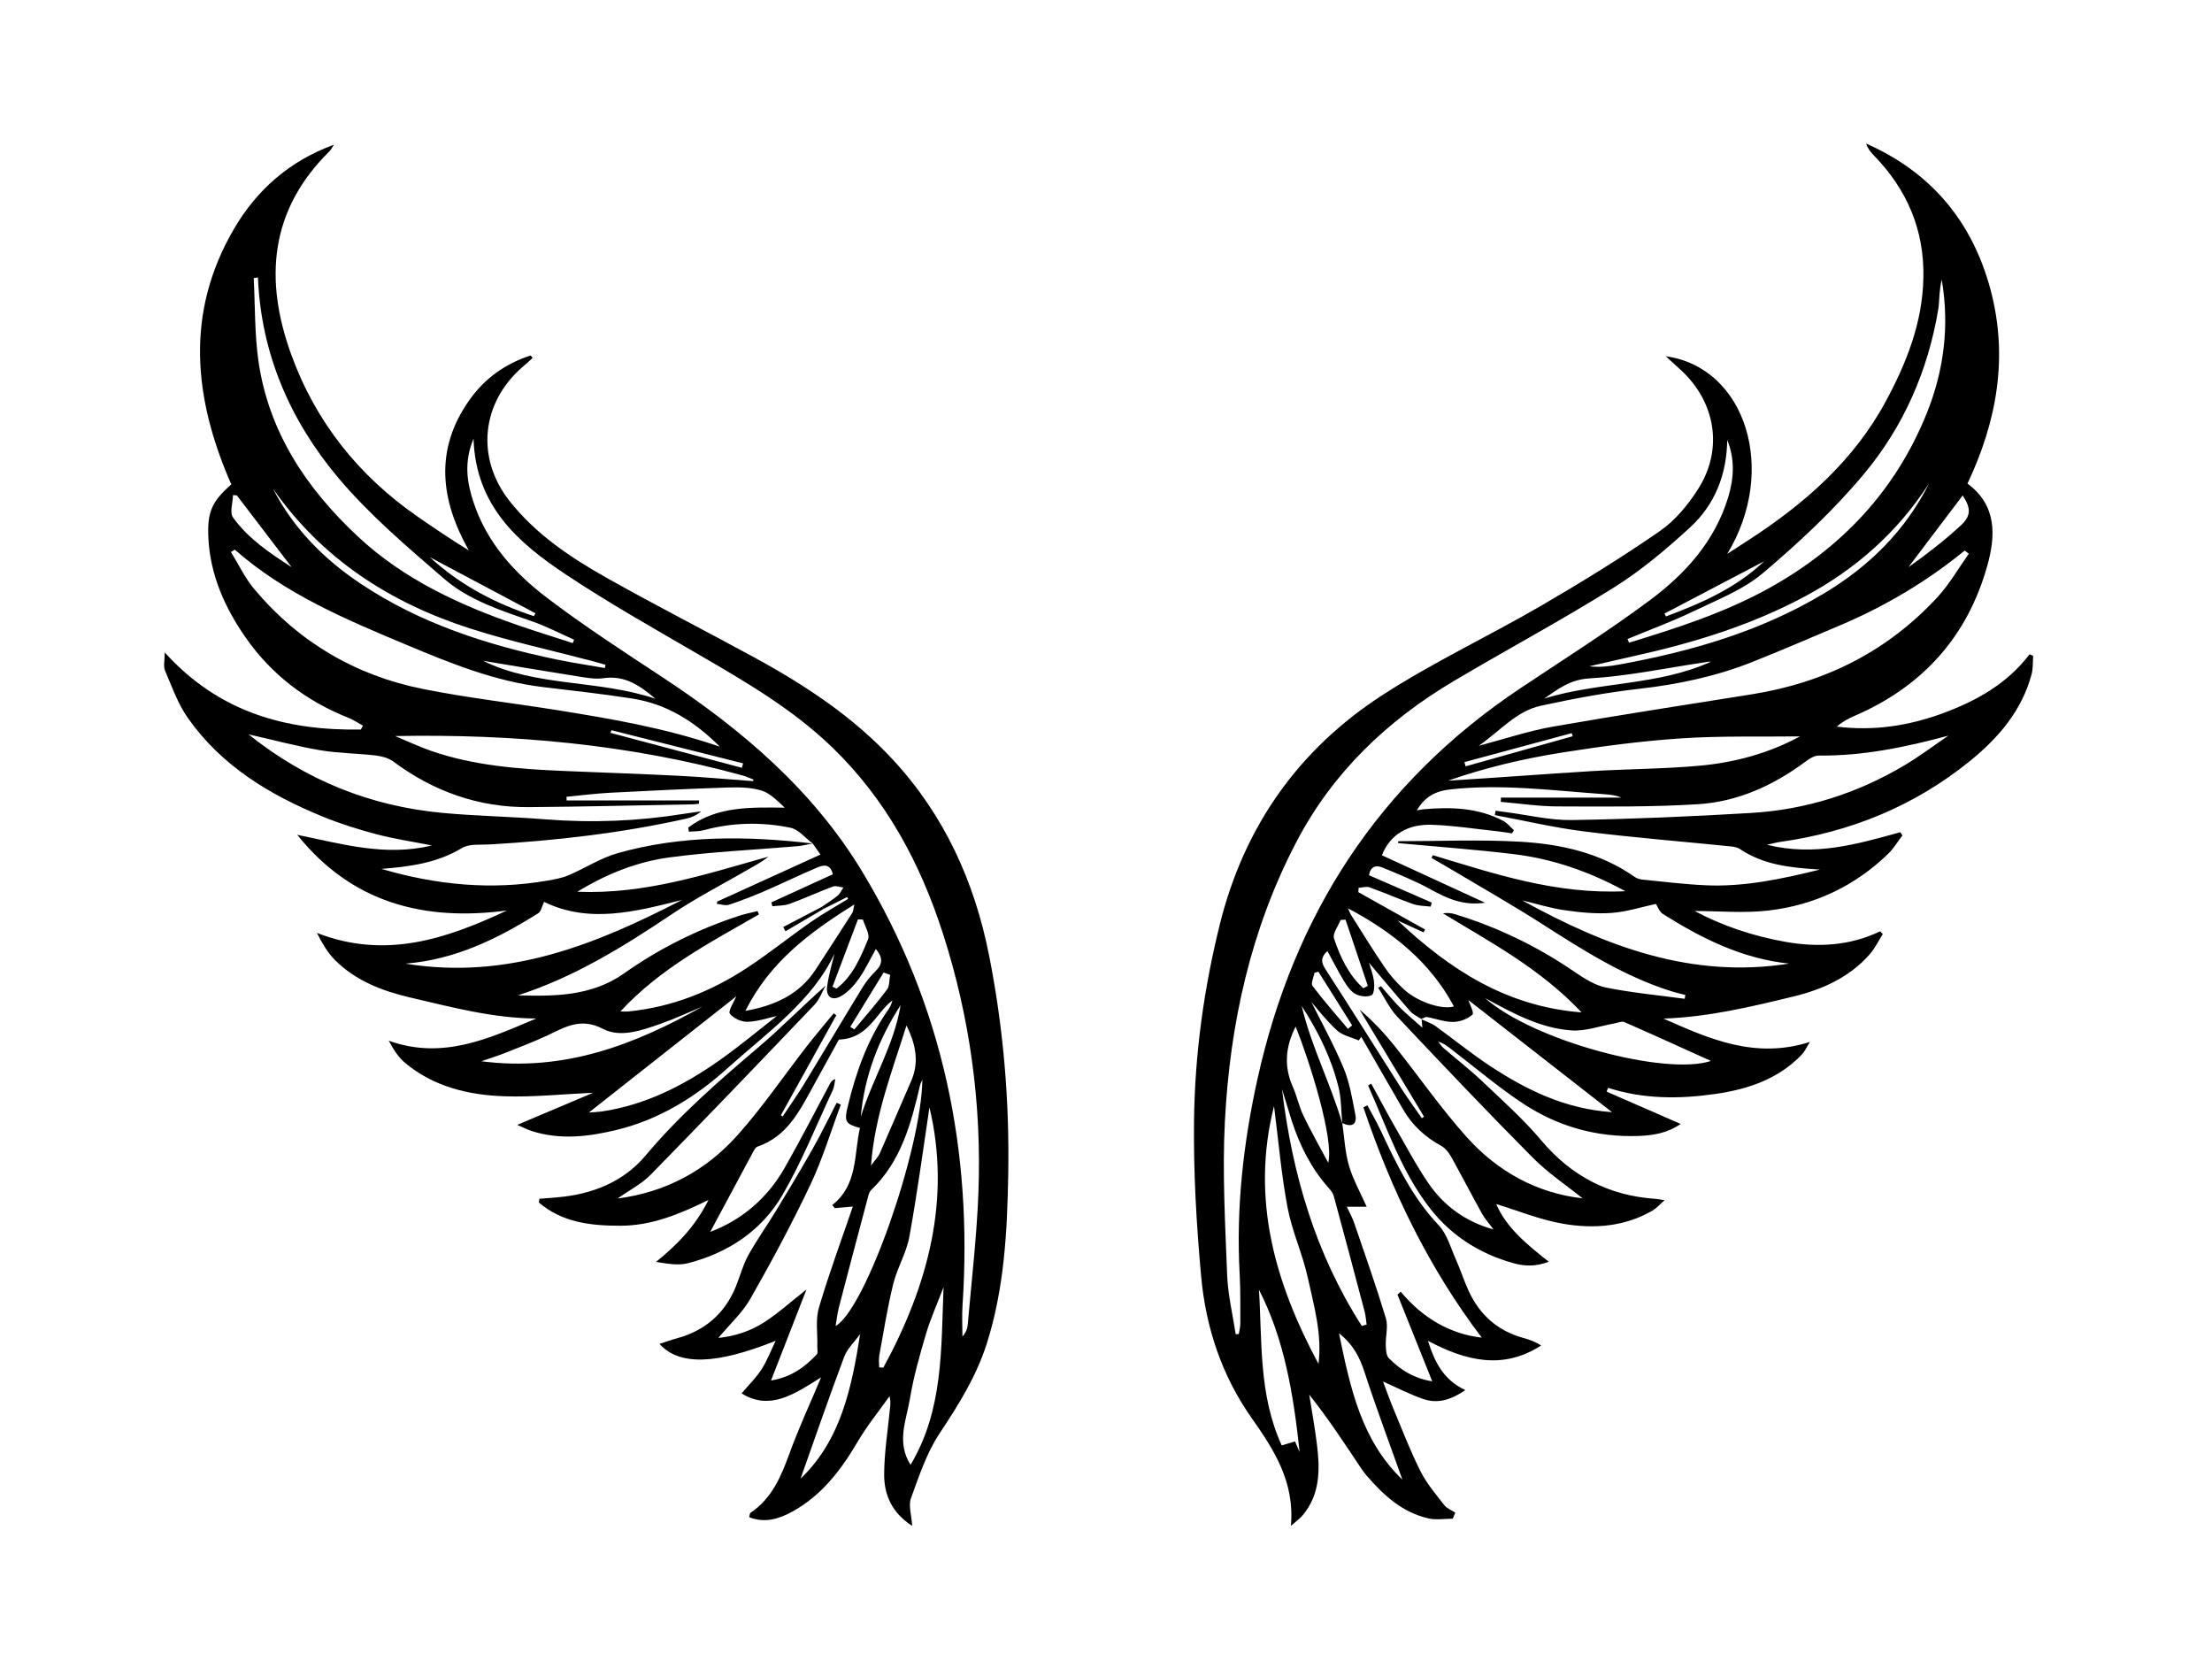
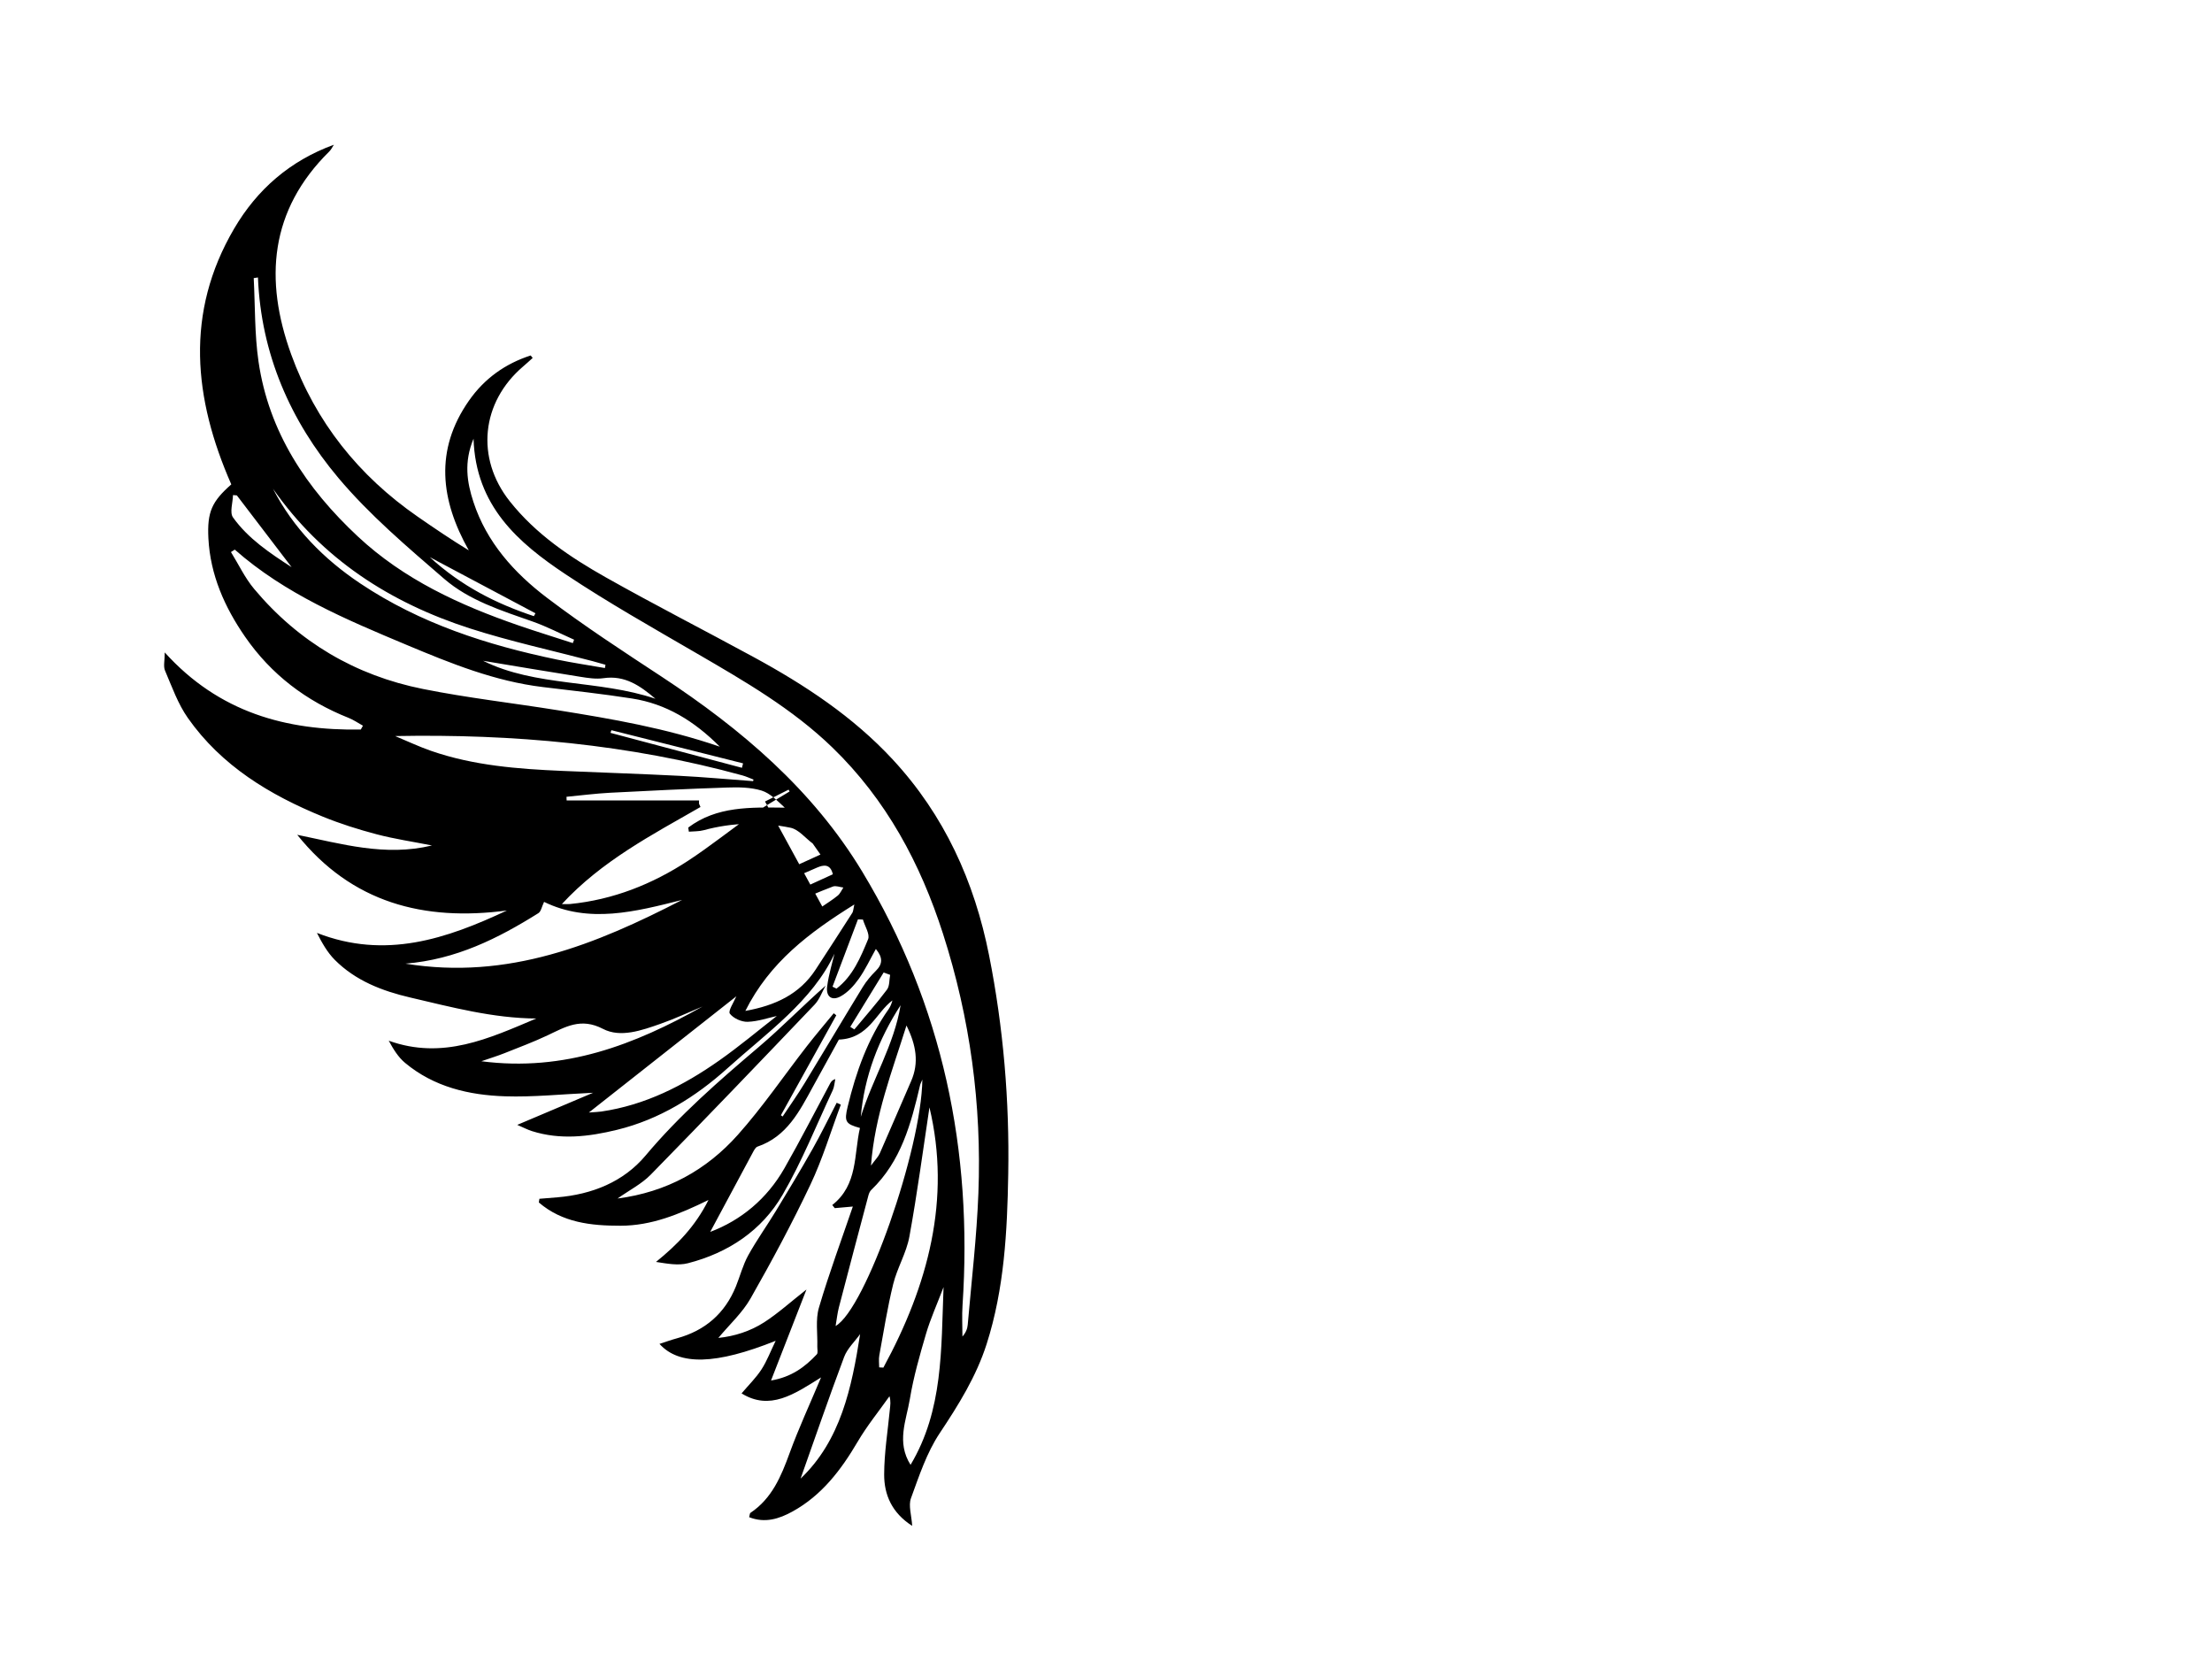
<svg xmlns="http://www.w3.org/2000/svg" id="a" viewBox="0 0 800 600.7">
-   <path d="M485.45,406.15c.76,5.15,.98,10.45,2.43,15.4,1.48,5.06,4.17,9.78,6.4,14.82h-7.18c.89,1.96,2.02,3.97,2.75,6.11,3.89,11.38,7.9,22.73,11.38,34.24,.89,2.95-.15,6.45-.05,9.68,.05,1.6,.13,3.69,1.09,4.7,4.29,4.45,9.5,7.45,15.72,8.4-4.24-10.57-8.41-20.95-12.57-31.34,.39-.36,.78-.71,1.17-1.07,7.97,9.6,17.91,15.32,29.31,16.61-19.1-25.1-32.71-53.27-42.8-83.25,.47-.25,.95-.51,1.42-.76,1.57,2.95,3.28,5.84,4.7,8.86,5.79,12.28,11.55,24.46,21.12,34.54,3.02,3.18,4.3,8.07,6.17,12.27,1.7,3.8,2.95,7.81,4.71,11.59,3.99,8.57,10.48,14.33,19.71,16.86,2.2,.6,4.36,1.38,6.45,2.73-13.85,8.94-27.23,5.57-40.96-1.68,2.43,7.46,5.35,13.95,13.53,17.82-5.27,3.62-10.09,4.99-15.28,3.2-4.83-1.67-9.4-4.05-14.48-6.3,1.32,3.48,2.54,6.94,3.95,10.32,3.11,7.42,5.98,14.96,9.6,22.13,2.23,4.41,5.54,8.3,8.6,12.24,.94,1.21,2.64,1.83,3.99,2.72-.31,.73-.62,1.46-.93,2.19-2.92,0-5.96,.53-8.74-.1-9.47-2.12-16.27-8.38-22.39-15.47-1.07-1.24-1.98-2.62-2.89-3.98-5.67-8.53-11.33-17.07-17.87-25.31,.94,6,2.04,11.98,2.78,18.01,1.11,9.02,1.2,17.94-5.06,25.5-1.07,1.3-2.51,2.29-4.36,3.95,1.44-15.91-6.15-27.57-14.21-39.02-10.82-15.39-16.57-32.76-18.25-51.21-1.71-18.82-2.82-37.78-2.57-56.66,.31-23.84,3.56-47.44,9.34-70.69,8.8-35.4,28.5-63.26,58.85-82.89,18.34-11.87,38.3-21.2,57.22-32.2,14.66-8.52,29.14-17.43,43.07-27.07,5.58-3.86,10.31-9.62,13.97-15.43,8.98-14.27,6.15-31.14-6.21-42.64-1.67-1.55-3.37-3.07-5.64-5.14,28.98,4.01,40.62,41.21,22.25,71.46,3.21-2.08,5.43-3.52,7.65-4.96,20.28-13.15,38.13-28.71,49.77-50.37,7.47-13.89,13.17-28.3,13.51-44.45,.37-17.42-5.92-31.96-17.9-44.3-1.18-1.21-2.26-2.52-2.8-4.29,23.46,10.34,38.39,28.17,44.97,52.79,6.49,24.27,2.37,47.53-8.32,70.16,10.71,7.94,10.22,18.91,7.1,29.92-7.22,25.53-23.4,43.44-47.75,53.99-2.32,1-4.56,2.16-6.6,3.97,13.19,1.65,25.78-.25,38.01-4.71,12.28-4.48,23.49-10.68,31.7-21.45l1.29,.58c-.17,2.21,0,4.52-.56,6.63-3.5,13.12-11.95,22.96-22.11,31.24-20.12,16.38-43.33,25.85-68.99,29.43-1.16,.16-2.31,.5-4.6,1.01,17.34,4.3,32.76-.29,48.21-4.54,.26,.38,.52,.76,.78,1.15-1.71,2.23-3.17,4.72-5.17,6.66-12.08,11.7-26.69,18.57-43.24,20.5-8.91,1.04-18.04,.18-26.74,.18,9.92,5.32,21.04,9.05,32.69,11.13,11.75,2.09,23.33,1.52,34.41-3.79,.31,.33,.63,.67,.94,1-1.59,2.49-2.89,5.24-4.83,7.42-7.3,8.25-17,12.61-27.37,15.13-15.46,3.75-30.98,7.48-47.13,8.01,16.59,7.35,33.17,14.78,52.97,8.44-.99,1.56-1.75,3.34-3,4.65-8.48,8.83-19.47,12.48-31.14,14.16-13.03,1.88-26.08,1.92-38.86-2.21l-.52,1.37c8.72,3.81,17.45,7.61,26.78,11.69-4.9,3.4-10.15,4.17-15.38,4.35-14.86,.51-28.78-3.36-41.14-11.41-9.21-6-17.62-13.21-26.37-19.9-1.4-1.07-2.74-2.22-4.79-2.78,.63,.77,1.16,1.65,1.9,2.29,4.63,3.99,9.49,7.74,13.91,11.94,7.33,6.97,14.96,13.75,21.45,21.46,10.94,13,24.52,19.99,41.31,21.14,.72,.05,1.43,.21,3.31,.49-1.89,1.65-2.96,2.92-4.32,3.71-10.17,5.93-21.37,6.72-32.51,4.79-8.22-1.42-16.13-4.69-24.08-7.11,3.61,8.47,10.91,14.46,19,20.86-4.87,1.88-8.96,1.6-12.88,.5-11.95-3.35-22.14-9.75-29.81-19.48-10.55-13.38-15.82-29.47-22.65-44.75,.38-.22,.76-.43,1.14-.65,1.33,2.43,2.65,4.87,3.98,7.3,1.36,2.48,2.68,4.99,4.1,7.44,4.12,7.08,7.91,14.38,12.51,21.13,5.65,8.3,13.51,14.04,23.64,16.83-1.43-1.94-3.08-3.75-4.24-5.83-3.77-6.76-7.3-13.66-11.08-20.42-.87-1.55-2.14-3.18-3.65-4-5.79-3.16-10.42-7.41-13.72-13.11-5.07-8.76-10.11-17.53-15.16-26.29l-.93,1.31c-2.66-1.18-5.82-1.8-7.86-3.66-3.87-3.54-7.1-7.79-9.25-10.23,3.35,6.74,7.95,15.04,11.61,23.74,2.21,5.27,3.16,11.12,4.27,16.79,.77,3.93-1.31,4.82-4.71,3.24-.42-4.35-.32-8.82-1.35-13.01-2.6-10.52-7.36-20.17-13.31-29.32,3.44,14.62,10.45,28.02,14.64,42.36Zm28.61-37.64c-1.37-.94-3.01-1.65-4.07-2.86-5.25-6.01-10.36-12.16-14.87-17.5,.42,1.49,1.42,4,1.78,6.61,.24,1.72,.08,4.68-.85,5.12-1.54,.74-4.12,.45-5.74-.39-1.71-.89-3.06-2.8-4.12-4.53-2.15-3.51-4-7.2-6.11-11.06-2.41,2.23-2.4,3.99-.7,6.6,9.22,14.21,18.17,28.58,27.28,42.86,2.4,3.75,5.04,7.34,7.57,11.01,.26-.19,.52-.38,.78-.57-7.77-12.9-15.53-25.8-23.3-38.71,4.63,3.92,8.84,8.36,12.64,13.12,8.73,10.92,16.72,22.49,26.02,32.88,11.3,12.63,25.65,20.43,41.99,22.24-5.73-4.63-12.49-9.13-18.09-14.77-16.58-16.71-32.79-33.79-48.94-50.92-2.82-2.99-4.61-6.94-6.87-10.45,.33-.19,.66-.38,1-.57,2.25,2.55,4.38,5.22,6.77,7.63,2.37,2.39,5,4.52,8.19,7.37-.16-1.87-.21-2.43-.26-3,1.68,.8,3.52,1.37,5.01,2.43,6.64,4.77,12.98,10,19.81,14.47,13,8.51,26.72,15.42,44.05,16.66-18.26-14.25-35.52-27.71-51.98-40.55,.4,1.3,2.18,4.64,1.49,5.26-1.75,1.59-4.6,2.65-7.02,2.66-3.16,.02-6.31-1.23-9.49-1.79-.59-.1-1.31,.47-1.97,.74Zm-8.41-63.66c.02-.22,.04-.44,.06-.66,14.71,0,29.46-.66,44.12,.19,14.63,.85,28.92,3.98,41.32,12.69,.81,.57,1.91,.91,2.92,1.01,7.55,.75,15.09,1.69,22.66,2.04,13.77,.65,27.12-2.14,41.49-5.67-10.92-.66-20.49-1.74-28.9-7.4-.92-.62-2.2-.87-3.35-.98-17.62-1.78-35.3-3.19-52.87-5.39-10.9-1.36-21.66-3.91-32.48-5.93,.09-.52,.18-1.05,.27-1.57,1.26,.17,2.51,.34,3.77,.5,7.96,1.02,15.94,2.99,23.88,2.86,21.58-.35,43.17-1.28,64.72-2.56,19.94-1.18,38.6-7.12,55.77-17.39,5.38-3.22,10.41-7.02,15.6-10.56-15.54,4.17-30.89,7.37-46.85,7.19-1.57-.02-3.34,1.1-4.7,2.12-11.61,8.64-24.55,14.57-38.94,15.47-16.92,1.06-33.94,.85-50.91,.8-6.82-.02-13.64-1.07-20.46-1.65l.07-1.53h43.59c-2.5-1.02-4.99-1.14-7.48-1.33-18.11-1.33-36.17-3.65-54.42-1.64-5.39,.59-9.17,2.63-12.12,7.57,1.13-.18,1.83-.33,2.53-.4,9.9-.85,19.66-.56,28.71,4.2,1.48,.78,2.59,2.24,3.88,3.39l-.7,1.13c-1.72-.25-3.44-.54-5.16-.73-7.95-.85-15.88-2.1-23.85-2.37-8.52-.29-15.06,3.43-18.03,11.03,12.24,5.63,24.4,11.22,37.29,17.15-7.87,1.19-13.77-1.56-19.75-4.86-5.56-3.06-11.51-5.43-17.38-7.87-2.3-.96-4.32-.4-4.83,2.79,7.68,3.35,15.19,6.62,22.71,9.9-.14,.48-.27,.96-.41,1.45-2.11-.28-4.33-.21-6.3-.9-5.32-1.87-10.49-4.16-15.8-6.06-1.15-.41-2.63,.09-3.96,.17l-.11,1.56c8.05,4.51,16.1,9.01,24.14,13.52-.18,.34-.36,.69-.54,1.03-3.13-1.44-6.26-2.87-9.39-4.31,18.62,17.53,39.09,31.09,66.54,33.25-14.95-15.87-32.84-25.3-50.13-35.81,1.54-.27,2.92-.14,4.21,.26,15.52,4.7,29.91,11.68,43.31,20.84,3.51,2.4,7.41,4.91,11.46,5.73,9.38,1.89,18.96,2.77,28.45,4.06l.22-1.39c-1.54-.4-3.11-.74-4.63-1.21-17.15-5.29-32.08-14.81-47.04-24.38-10.88-6.96-22.14-13.35-33.24-19.97-2.27-1.36-4.58-2.66-6.88-3.98l.45-1.02c22.38,6.79,44.65,14.25,69.65,13.04-13.39-7.3-26.59-11.75-40.58-13.43-13.83-1.67-27.73-2.67-41.6-3.96Zm119.02-145.69c-.16,12.4-4.44,23.3-13.42,31.55-8.62,7.92-17.73,15.59-27.62,21.78-18.93,11.85-38.66,22.4-57.87,33.8-24.05,14.27-43.74,33.03-56.83,58.02-16.6,31.69-24.12,65.91-25.94,101.3-.94,18.41,.12,36.94,.82,55.39,.27,7.18,2.01,14.31,3.09,21.46,.37-.01,.74-.02,1.12-.04,.2-1.27,.56-2.55,.56-3.82-.01-5.96,.09-11.94-.24-17.89-1.32-23.81,1.3-47.25,6.43-70.47,13.15-59.53,43.95-107.19,94.98-141.28,15.73-10.51,31.77-20.62,46.94-31.9,12.77-9.5,23.43-21.25,28.28-37.07,2.13-6.93,2.55-13.9-.28-20.84Zm87.39,41.07c-.5-.38-1.01-.76-1.51-1.14-13.81,11.3-29.01,20.26-45.41,27.19-10.41,4.4-20.79,8.88-31.29,13.06-13.2,5.25-26.94,8.15-41.09,9.75-11.91,1.34-23.77,3.57-35.5,6.12-8.76,1.9-14.53,8.91-22.43,14.47,9.71-2.56,18.05-5.39,26.63-6.89,24.01-4.21,48.1-7.89,72.17-11.73,26.32-4.2,48.99-15.48,67.12-35.17,4.33-4.7,7.56-10.41,11.3-15.66Zm-123.45,30.87c.19,.43,.37,.87,.56,1.3,17.48-5.34,34.9-10.94,50.96-19.9,25.96-14.49,45.38-35.07,56.62-62.83,6.32-15.6,8.35-31.82,5.51-48.51-.47,1.73-.64,3.5-.8,5.26-.16,1.78-.16,3.58-.45,5.34-3.68,22.24-12.58,42.49-26.86,59.61-10.88,13.05-23.52,24.83-36.51,35.83-7.2,6.09-16.6,9.72-25.28,13.9-7.72,3.72-15.82,6.68-23.75,9.98Zm62.33,35.19c-14.03,.18-28.49-.24-42.86,.71-14.37,.95-28.72,2.85-42.95,5.1-14.07,2.23-27.96,5.49-41.41,10.2,17.29-1.04,34.5-2.38,51.72-3.44,13.08-.8,26.22-.79,39.25-1.97,12.81-1.16,25.17-4.56,36.25-10.59Zm-3.84,82.16c-16.92-1.75-31.63-9.06-45.69-17.95-1.3-.82-1.92-2.72-2.53-3.63-5.38,1.15-10.67,2.88-16.06,3.26-5.58,.39-11.31-.17-16.88-.97-5.2-.74-10.28-2.35-15.41-3.57,30.1,16.6,61.3,28.47,96.57,22.85Zm-186.33,51.52c-8.47,33.51,.34,63.96,16.08,93.23,1.35-10.7-1.62-20.88-3.84-31.05-1.88-8.62-5.72-16.84-7.35-25.48-2.28-12.09-3.31-24.41-4.89-36.69Zm31.75,79.5c.58-.17,1.16-.33,1.74-.5-.23-1.53-.31-3.11-.7-4.59-3.67-13.93-7.38-27.86-11.16-41.77-.29-1.08-1.05-2.12-1.82-2.98-6.27-7-10.4-15.17-13.3-24.03-.65-1.98-1.23-3.98-1.84-5.96-.6-1.93-1.19-3.86-1.79-5.79,3.68,30.66,12.17,59.61,28.86,85.62Zm44.6-118.54c17.53,15.49,65.25,28.19,81.66,22.72-9.98-4.51-20.62-9.37-31.34-14.06-.93-.41-2.36,.29-3.55,.49-5.18,.91-10.43,2.88-15.53,2.53-11.11-.77-20.91-6.02-31.24-11.68Zm-49.6-32.47c.4,.87,.72,1.8,1.23,2.6,3.97,6.27,7.85,12.61,12.04,18.74,1.99,2.91,4.4,5.63,7.01,8.02,5.02,4.59,13.87,7.41,18.03,6.11-8.63-16.12-22.24-26.96-38.31-35.46Zm-17.49,196.63c-2.25-21.13-5.59-40.95-14.71-58.72,1.18,18.5-.17,38.02,8.24,56.32,1.77-.54,3.16-.96,4.8-1.46,.48,1.1,.88,2.04,1.67,3.86Zm227.62-350.26c-11.3,17.53-26.4,30.92-44.74,40.77-19.59,10.52-40.61,16.94-62.22,21.7-5.3,1.17-10.59,2.43-15.88,3.64,3.78,.46,7.31,0,10.82-.64,26.09-4.74,51.32-12.03,74.24-25.83,16.15-9.72,29.2-22.53,37.78-39.64Zm-229.06,196.38c-3.75,7.42-4.28,14.49-1.02,21.8,1.51,3.38,2.23,7.12,3.83,10.44,2.78,5.77,5.96,11.35,8.97,17,2.18-8.58-6.86-37.03-11.78-49.24Zm15.68,110.91c4.09,20.03,8.21,38.87,22.91,52.91-4.58-12.89-9.41-25.76-13.67-38.81-1.71-5.24-3.9-9.85-9.24-14.1Zm74.21-229.51c19.77-6.11,41.19-4.62,60.33-13.34-.91-.07-1.76,.15-2.62,.28-13.8,2.06-27.55,4.97-41.43,5.78-7,.41-11.29,3.88-16.28,7.28Zm151.36-73.46c-6.63,8.76-13.14,17.35-19.64,25.95,6.57-4.62,12.9-9.56,18.81-14.96,3.94-3.6,3.85-6.33,.83-10.98Zm-216.79,178.2c.55-.28,1.1-.55,1.65-.83-2.69-7.99-5.38-15.97-8.07-23.96l-1.79,.11c-.87,2.26-2.98,4.95-2.38,6.72,2.26,6.65,5.24,13.11,10.59,17.96Zm144.97-154.38c-12.02,6.3-24.04,12.61-36.06,18.91,.19,.34,.38,.69,.57,1.03,12.86-4.8,25.35-10.28,35.49-19.94Zm-150.53,169.09c.51-.42,1.02-.85,1.53-1.27-4.07-6.47-8.14-12.94-12.21-19.41-.47,.13-.94,.26-1.41,.39-.28,1.62-1.38,3.86-.71,4.75,4.04,5.35,8.49,10.39,12.81,15.53Zm81.27-105.82c-.1-.38-.21-.75-.31-1.13-12.94,3.49-25.88,6.99-38.82,10.48l.42,1.53c12.9-3.63,25.81-7.25,38.71-10.88Z" />
-   <path d="M329.91,551.78c-7.36-4.72-10.16-11.25-10.14-18.59,.02-7.84,1.3-15.68,2.06-23.52,.14-1.46,.41-2.91-.14-4.77-3.87,5.47-8.14,10.71-11.52,16.47-5.99,10.19-12.95,19.35-23.49,25.18-4.88,2.7-10.02,4.33-15.73,2.09,.22-.78,.19-1.39,.46-1.57,7.78-5.21,11.1-13.21,14.16-21.6,3.24-8.91,7.25-17.54,11.38-27.38-9.8,6.14-18.53,12.11-28.75,5.78,2.58-3.05,5.23-5.63,7.19-8.65,1.97-3.03,3.26-6.5,5.14-10.37-21.56,8.64-34.89,9.03-42.02,1.12,2.25-.73,4.28-1.47,6.35-2.03,10.17-2.79,17.33-8.99,21.3-18.78,1.51-3.73,2.51-7.71,4.44-11.2,3.06-5.54,6.77-10.71,10.06-16.13,4.47-7.36,8.92-14.74,13.16-22.24,3.11-5.5,5.87-11.2,8.78-16.81,.5,.23,1,.45,1.5,.68-3.63,9.68-6.61,19.67-11.03,28.98-6.63,13.98-13.97,27.66-21.63,41.11-2.95,5.18-7.59,9.39-11.64,14.26,5.81-.59,11.54-2.41,16.56-5.64,5.01-3.23,9.49-7.3,15.31-11.87-4.4,11.29-8.44,21.66-12.82,32.91,7.38-1.24,12.26-4.89,16.55-9.45,.51-.54,.16-1.89,.19-2.87,.14-4.7-.7-9.68,.59-14.04,3.69-12.52,8.25-24.78,12.26-36.55-1.34,.12-3.94,.35-6.54,.58l-.9-1.13c9.33-7.33,7.79-18.21,10.01-27.86-5.24-1.45-5.74-2.3-4.43-7.74,3.02-12.52,7.27-24.53,14.77-35.18,.65-.93,1.09-2.01,1.41-3.21-6.02,4.47-8.53,13.75-19.37,14.17-2.61,4.75-5.99,10.85-9.34,16.96-4.88,8.91-9.44,18.1-20.08,21.74-.78,.27-1.34,1.46-1.81,2.33-5.2,9.64-10.37,19.3-15.3,28.51,11.12-4.2,20.49-11.9,26.83-23,5.76-10.09,11.04-20.45,16.54-30.68,.34-.63,.74-1.22,1.86-1.59-.29,1.34-.34,2.79-.9,4-5.93,12.67-11.14,25.77-18.14,37.82-7.53,12.97-19.67,21.03-34.25,24.78-3.57,.92-7.58,.14-11.55-.47,7.58-6.15,14.13-12.71,18.98-22.4-10.71,5.24-20.65,9.29-31.75,9.31-10.8,.02-21.13-1.14-29.6-8.41,.07-.44,.13-.88,.2-1.33,2.16-.18,4.31-.35,6.47-.53,12.55-1.05,23.92-5.56,31.94-15.12,12.26-14.62,26.48-26.97,40.92-39.24,8.26-7.01,15.84-14.83,24.19-22.19-1.32,2.32-2.23,5.03-4.02,6.9-19.65,20.59-39.34,41.14-59.26,61.48-3.26,3.32-7.64,5.54-11.98,8.6,17.76-2.31,32.15-10.29,43.5-23.02,8.99-10.08,16.65-21.36,24.96-32.05,3.15-4.05,6.48-7.95,9.73-11.92,.31,.24,.62,.49,.93,.73-6.68,12.05-13.36,24.1-20.04,36.15,.21,.15,.42,.3,.63,.45,2.66-4.01,5.46-7.95,7.96-12.06,7.05-11.55,13.94-23.21,21.01-34.75,1.31-2.14,2.98-4.12,4.77-5.89,2.5-2.47,2.51-4.8-.02-7.88-2.14,3.82-3.86,7.54-6.2,10.83-1.74,2.44-3.96,4.89-6.54,6.3-3.18,1.74-5.36,.12-4.88-3.55,.58-4.5,1.96-8.9,2.65-11.86-7.96,17.07-24.32,28.48-38.77,41.48-11.48,10.32-24.52,18.44-39.84,22.19-10.27,2.51-20.52,3.74-30.85,.46-1.5-.48-2.91-1.23-5.27-2.24,9.45-4,18-7.62,27.43-11.61-11.51,.52-21.68,1.61-31.8,1.28-13.11-.42-25.75-3.38-36.2-12.09-2.46-2.05-4.23-4.92-5.91-8.02,19.58,7.05,36.37-.86,53.34-8.02-15.67-.11-30.62-4.11-45.62-7.61-10.11-2.36-19.73-6.07-27.24-13.61-2.69-2.71-4.63-6.17-6.45-9.74,24.76,9.69,46.89,2.13,68.71-8.1-30.07,3.98-56.11-2.77-75.83-27.37,16.02,3.25,31.77,7.95,48.72,3.85-6.97-1.38-13.58-2.35-20-4.04-6.6-1.74-13.17-3.81-19.49-6.39-19.18-7.84-36.61-18.35-48.78-35.66-3.61-5.13-5.77-11.31-8.27-17.15-.66-1.54-.1-3.61-.1-6.56,19.68,21.76,43.99,28.32,70.91,27.88l.77-1.39c-1.72-.95-3.36-2.1-5.17-2.82-15.38-6.11-28.02-15.7-37.46-29.35-7.41-10.72-12.57-22.36-13.26-35.55-.5-9.65,1.3-13.38,8.28-19.54-13.61-31-16.87-61.99,1.06-92.54,8.32-14.18,20.25-24.52,36.03-30.28-.53,.81-.95,1.74-1.62,2.4-21.59,21.29-23.61,46.38-13.8,73.44,8.86,24.43,24.39,43.86,45.74,58.65,5.99,4.15,12.01,8.24,18.49,12.19-10.25-18.19-12.44-36.25,.04-54.12,5.58-8,13.15-13.4,22.34-16.36,.24,.3,.48,.6,.72,.9-1.15,1.03-2.29,2.09-3.47,3.09-15.16,12.96-17.21,33.09-4.85,48.7,9.44,11.92,21.85,20.27,34.86,27.6,17.65,9.94,35.71,19.16,53.51,28.85,18.41,10.02,35.81,21.47,50.18,36.98,18.67,20.15,29.54,44.11,34.84,70.85,5.18,26.12,7.39,52.54,6.92,79.1-.36,20.68-1.42,41.41-7.8,61.38-3.76,11.76-10.17,22.03-16.99,32.28-4.69,7.04-7.45,15.47-10.39,23.52-.97,2.65,.2,6.08,.45,10.04Zm-32.05-223.11l-.66-.74c1.95-1.35,3.98-2.59,5.8-4.09,.87-.72,1.35-1.92,2.01-2.9-1.27-.14-2.7-.75-3.77-.36-5.27,1.97-10.4,4.34-15.69,6.27-1.91,.7-4.12,.6-6.2,.87l-.39-1.4c7.42-3.39,14.85-6.78,22.25-10.17-.93-3.98-3.54-3.34-5.67-2.44-6.27,2.64-12.39,5.66-18.64,8.36-4.33,1.87-8.74,3.6-13.22,5.09-1.31,.43-2.97-.19-4.46-.32l.2-.83c12.41-5.65,24.81-11.3,37.31-16.99-.78-1.11-1.8-2.56-2.81-4-2.66-1.97-5.09-5.1-8.03-5.7-10.44-2.14-21-1.94-31.41,.9-1.7,.46-3.56,.37-5.35,.53-.07-.5-.14-1-.21-1.5,10.32-7.76,22.49-7.32,34.91-7.19-2.65-2.41-5.24-5.21-8.4-6.18-3.89-1.19-8.26-1.24-12.4-1.1-14.14,.46-28.27,1.15-42.4,1.89-5.26,.28-10.5,.96-15.75,1.46l.05,1.32h47.88v1.18c-.69,.07-1.4,.2-2.11,.22-19.81,.36-39.62,.87-59.44,1.02-18.2,.14-34.48-5.68-49.08-16.53-1.75-1.3-4.25-1.91-6.48-2.17-6.65-.77-13.41-.76-19.98-1.89-8.56-1.47-16.98-3.73-25.85-5.74,20.78,16.65,44.19,26.03,70.35,28.43,12.3,1.13,24.69,1.33,37.01,2.31,16.87,1.35,33.63,.67,50.32-2.02,2-.32,4.01-.58,6.02-.86-1.66,1.44-3.42,2.19-5.26,2.6-23.45,5.26-47.23,7.97-71.19,9.36-3.4,.2-7.42-.3-10.07,1.3-8.89,5.39-18.64,6.7-29.08,7.55,20.03,5.86,39.86,7.73,60.04,4.23,2.57-.45,5.22-.92,7.6-1.94,6.01-2.55,11.64-6.26,17.85-8.01,23.16-6.52,46.78-6.22,70.46-3.47-1.83,.33-3.64,.81-5.48,.97-15.4,1.32-30.88,2-46.18,4.04-11.59,1.54-22.58,5.79-33.46,12.44,24.6,1.01,46.69-6.44,69.08-12.69-2.38,1.97-4.99,3.31-7.52,4.77-9.14,5.27-18.57,10.12-27.31,15.99-17.55,11.78-35.4,22.83-55.73,29.38,13.39,.43,26.79,.25,38.34-7.9,12.9-9.11,26.81-16.03,41.78-20.9,2.13-.69,4.35-1.11,6.53-1.65l.53,1.19c-17.62,10.1-35.73,19.52-50.13,35.1,1.28,0,2.12,.07,2.93-.01,15.6-1.54,29.77-7.17,42.76-15.68,7.95-5.21,15.38-11.21,23.18-16.65,4.34-3.02,8.98-5.59,13.48-8.37l-.35-.66c-2.84,1.43-5.68,2.85-8.53,4.28Zm-126.6-170.03c-3.54,8.5-2.38,15.74-.04,22.87,4.79,14.62,14.73,25.64,26.57,34.63,13.39,10.17,27.54,19.38,41.6,28.62,28.71,18.88,54.56,40.8,72.5,70.52,29.11,48.22,39.95,100.86,36.22,156.78-.25,3.73-.03,7.5-.03,11.25,1.23-1.39,1.78-2.8,1.91-4.25,1.37-15.86,3.25-31.7,3.86-47.58,1.23-31.96-2.99-63.3-12.79-93.79-8.18-25.47-20.51-48.49-39.97-67.34-14.52-14.06-31.8-24.02-49.09-34.07-15.97-9.29-32.1-18.38-47.45-28.61-17.16-11.42-32.53-24.73-33.29-49.04Zm-86.35,40.11l-1.38,.88c2.77,4.47,5.05,9.36,8.4,13.35,16.06,19.18,36.61,31.27,61.03,36.16,16.16,3.24,32.6,5.09,48.89,7.71,19.47,3.12,38.9,6.44,58.48,13.16-9.35-9.39-19.49-15.51-31.74-17.42-10.7-1.67-21.49-2.85-32.25-4.14-17.35-2.09-33.28-8.54-49.24-15.23-22.02-9.23-43.96-18.42-62.19-34.47Zm8.38-98.42l-1.53,.24c.53,10.05,.29,20.22,1.73,30.14,3.73,25.6,17.36,45.93,35.88,63.24,16.66,15.58,36.9,24.87,58.17,32.21,6.5,2.24,13.08,4.26,19.62,6.39l.47-1.23c-4.99-2.21-9.86-4.76-14.99-6.56-11.27-3.95-22.91-7.6-31.99-15.44-13.34-11.53-26.99-23.09-38.28-36.51-17.38-20.66-27.97-44.86-29.08-72.49Zm179.07,182.15l.16-.58c-1.34-.51-2.64-1.12-4.01-1.5-41-11.26-82.9-15.04-125.6-14.23,4.34,1.8,8.58,3.82,12.99,5.35,15.37,5.33,31.4,6.55,47.49,7.25,14.13,.61,28.27,1.06,42.4,1.78,8.87,.45,17.72,1.27,26.57,1.92Zm-125.72,65.99c37.15,6.03,68.95-7,100.06-23.05-16.87,4.25-33.66,8.64-49.93,.71-.83,1.73-1.09,3.48-2.07,4.09-14.55,9.11-29.71,16.73-48.06,18.25Zm134.3,18.93c-3.07,.66-6.79,1.98-10.55,2.1-2.2,.07-5.15-1.25-6.43-2.95-.7-.93,1.34-3.96,2.22-6.02,.2-.47,.66-.82,.29-.38-17.01,13.4-34.82,27.44-53.49,42.15,2.23-.17,3.36-.19,4.47-.35,15.87-2.31,29.75-9.38,42.65-18.45,7.41-5.21,14.36-11.06,20.84-16.1Zm55.21,33.04c-2.29,15.1-4.39,31-7.26,46.75-1.07,5.87-4.41,11.3-5.85,17.15-2.1,8.5-3.45,17.18-5.03,25.8-.26,1.4-.04,2.88-.04,4.32,.5,.03,1.01,.06,1.51,.09,16.2-29.78,24.57-60.96,16.67-94.11Zm-2.58-10.03c-.4,.98-.7,1.48-.82,2.03-3.23,13.85-6.86,27.51-17.64,37.85-.5,.48-.84,1.25-1.02,1.94-3.6,13.51-7.18,27.02-10.7,40.55-.53,2.05-.75,4.19-1.18,6.72,10.88-6.21,31.03-63.81,31.37-89.09Zm-79.49-26.44c-5.05,2.1-10.02,4.44-15.17,6.24-6.79,2.38-14.48,5.16-20.85,1.84-7.99-4.16-13.56-.71-20,2.33-5.1,2.41-10.41,4.39-15.65,6.48-2.38,.95-4.83,1.69-8.32,2.9,30.09,3.91,55.53-6.04,79.99-19.79Zm75.23,165.74c11.84-19.81,11.04-41.65,11.94-64.28-2.39,6.29-4.73,11.44-6.32,16.82-2.29,7.8-4.55,15.67-5.87,23.67-1.28,7.7-4.93,15.58,.25,23.78Zm-59.75-164.15c10.82-1.95,19.57-6,25.42-14.94,4.46-6.83,8.89-13.68,13.29-20.55,.33-.52,.31-1.26,.71-3-16.35,10.19-30.61,20.9-39.42,38.5ZM98.7,176.68c7.36,14.3,18.31,25.41,31.61,34.31,21.65,14.48,45.91,22.28,71.13,27.52,5.74,1.19,11.56,2.05,17.34,3.06l.2-1.18c-1.55-.44-3.09-.9-4.65-1.31-14.8-3.9-29.81-7.15-44.36-11.83-28.93-9.32-53.52-25.15-71.28-50.57Zm229.14,194.15c-5.25,16.77-11.43,32.39-12.84,50.66,1.58-2.15,2.64-3.18,3.19-4.43,3.83-8.68,7.53-17.42,11.33-26.11,2.92-6.67,1.82-13.04-1.68-20.11Zm-16.75,111.58c-1.97,2.75-4.65,5.23-5.8,8.29-5.53,14.72-10.64,29.6-15.75,43.99,14.49-13.79,18.5-32.82,21.54-52.28ZM174.71,238.95c19.15,9.49,41.79,6.78,62.33,13.73-5.45-4.65-11.03-8.58-18.77-7.44-2.73,.4-5.65-.07-8.43-.51-12-1.9-23.97-3.93-35.13-5.78Zm151,124.55c-7.98,12.34-13.1,25.69-14.4,40.37,4.23-13.66,12.06-26.03,14.4-40.37ZM85.66,179.14l-1.39-.11c-.07,2.74-1.27,6.3,0,8.08,5.5,7.68,13.3,12.87,21.2,17.99-6.7-8.78-13.26-17.37-19.81-25.96Zm226.41,153.38l-1.78-.07c-3.07,8.12-6.14,16.24-9.2,24.35,.48,.23,.96,.47,1.44,.7,5.9-4.51,8.7-11.27,11.42-17.84,.75-1.82-1.17-4.73-1.87-7.15ZM155.43,201.47c11.6,10.61,24.14,16.84,37.65,21.34l.57-1.04c-12.35-6.56-24.7-13.12-38.22-20.3Zm152.09,169.86c.49,.31,.98,.62,1.47,.93,3.96-4.77,8.07-9.43,11.79-14.39,.99-1.32,.8-3.54,1.15-5.35-.78-.28-1.57-.57-2.35-.85-4.02,6.55-8.04,13.1-12.06,19.65Zm-86.4-107.28l-.33,.96c15.85,4.21,31.69,8.43,47.54,12.64,.14-.54,.27-1.07,.41-1.61-15.87-4-31.75-7.99-47.62-11.99Z" />
+   <path d="M329.91,551.78c-7.36-4.72-10.16-11.25-10.14-18.59,.02-7.84,1.3-15.68,2.06-23.52,.14-1.46,.41-2.91-.14-4.77-3.87,5.47-8.14,10.71-11.52,16.47-5.99,10.19-12.95,19.35-23.49,25.18-4.88,2.7-10.02,4.33-15.73,2.09,.22-.78,.19-1.39,.46-1.57,7.78-5.21,11.1-13.21,14.16-21.6,3.24-8.91,7.25-17.54,11.38-27.38-9.8,6.14-18.53,12.11-28.75,5.78,2.58-3.05,5.23-5.63,7.19-8.65,1.97-3.03,3.26-6.5,5.14-10.37-21.56,8.64-34.89,9.03-42.02,1.12,2.25-.73,4.28-1.47,6.35-2.03,10.17-2.79,17.33-8.99,21.3-18.78,1.51-3.73,2.51-7.71,4.44-11.2,3.06-5.54,6.77-10.71,10.06-16.13,4.47-7.36,8.92-14.74,13.16-22.24,3.11-5.5,5.87-11.2,8.78-16.81,.5,.23,1,.45,1.5,.68-3.63,9.68-6.61,19.67-11.03,28.98-6.63,13.98-13.97,27.66-21.63,41.11-2.95,5.18-7.59,9.39-11.64,14.26,5.81-.59,11.54-2.41,16.56-5.64,5.01-3.23,9.49-7.3,15.31-11.87-4.4,11.29-8.44,21.66-12.82,32.91,7.38-1.24,12.26-4.89,16.55-9.45,.51-.54,.16-1.89,.19-2.87,.14-4.7-.7-9.68,.59-14.04,3.69-12.52,8.25-24.78,12.26-36.55-1.34,.12-3.94,.35-6.54,.58l-.9-1.13c9.33-7.33,7.79-18.21,10.01-27.86-5.24-1.45-5.74-2.3-4.43-7.74,3.02-12.52,7.27-24.53,14.77-35.18,.65-.93,1.09-2.01,1.41-3.21-6.02,4.47-8.53,13.75-19.37,14.17-2.61,4.75-5.99,10.85-9.34,16.96-4.88,8.91-9.44,18.1-20.08,21.74-.78,.27-1.34,1.46-1.81,2.33-5.2,9.64-10.37,19.3-15.3,28.51,11.12-4.2,20.49-11.9,26.83-23,5.76-10.09,11.04-20.45,16.54-30.68,.34-.63,.74-1.22,1.86-1.59-.29,1.34-.34,2.79-.9,4-5.93,12.67-11.14,25.77-18.14,37.82-7.53,12.97-19.67,21.03-34.25,24.78-3.57,.92-7.58,.14-11.55-.47,7.58-6.15,14.13-12.71,18.98-22.4-10.71,5.24-20.65,9.29-31.75,9.31-10.8,.02-21.13-1.14-29.6-8.41,.07-.44,.13-.88,.2-1.33,2.16-.18,4.31-.35,6.47-.53,12.55-1.05,23.92-5.56,31.94-15.12,12.26-14.62,26.48-26.97,40.92-39.24,8.26-7.01,15.84-14.83,24.19-22.19-1.32,2.32-2.23,5.03-4.02,6.9-19.65,20.59-39.34,41.14-59.26,61.48-3.26,3.32-7.64,5.54-11.98,8.6,17.76-2.31,32.15-10.29,43.5-23.02,8.99-10.08,16.65-21.36,24.96-32.05,3.15-4.05,6.48-7.95,9.73-11.92,.31,.24,.62,.49,.93,.73-6.68,12.05-13.36,24.1-20.04,36.15,.21,.15,.42,.3,.63,.45,2.66-4.01,5.46-7.95,7.96-12.06,7.05-11.55,13.94-23.21,21.01-34.75,1.31-2.14,2.98-4.12,4.77-5.89,2.5-2.47,2.51-4.8-.02-7.88-2.14,3.82-3.86,7.54-6.2,10.83-1.74,2.44-3.96,4.89-6.54,6.3-3.18,1.74-5.36,.12-4.88-3.55,.58-4.5,1.96-8.9,2.65-11.86-7.96,17.07-24.32,28.48-38.77,41.48-11.48,10.32-24.52,18.44-39.84,22.19-10.27,2.51-20.52,3.74-30.85,.46-1.5-.48-2.91-1.23-5.27-2.24,9.45-4,18-7.62,27.43-11.61-11.51,.52-21.68,1.61-31.8,1.28-13.11-.42-25.75-3.38-36.2-12.09-2.46-2.05-4.23-4.92-5.91-8.02,19.58,7.05,36.37-.86,53.34-8.02-15.67-.11-30.62-4.11-45.62-7.61-10.11-2.36-19.73-6.07-27.24-13.61-2.69-2.71-4.63-6.17-6.45-9.74,24.76,9.69,46.89,2.13,68.71-8.1-30.07,3.98-56.11-2.77-75.83-27.37,16.02,3.25,31.77,7.95,48.72,3.85-6.97-1.38-13.58-2.35-20-4.04-6.6-1.74-13.17-3.81-19.49-6.39-19.18-7.84-36.61-18.35-48.78-35.66-3.61-5.13-5.77-11.31-8.27-17.15-.66-1.54-.1-3.61-.1-6.56,19.68,21.76,43.99,28.32,70.91,27.88l.77-1.39c-1.72-.95-3.36-2.1-5.17-2.82-15.38-6.11-28.02-15.7-37.46-29.35-7.41-10.72-12.57-22.36-13.26-35.55-.5-9.65,1.3-13.38,8.28-19.54-13.61-31-16.87-61.99,1.06-92.54,8.32-14.18,20.25-24.52,36.03-30.28-.53,.81-.95,1.74-1.62,2.4-21.59,21.29-23.61,46.38-13.8,73.44,8.86,24.43,24.39,43.86,45.74,58.65,5.99,4.15,12.01,8.24,18.49,12.19-10.25-18.19-12.44-36.25,.04-54.12,5.58-8,13.15-13.4,22.34-16.36,.24,.3,.48,.6,.72,.9-1.15,1.03-2.29,2.09-3.47,3.09-15.16,12.96-17.21,33.09-4.85,48.7,9.44,11.92,21.85,20.27,34.86,27.6,17.65,9.94,35.71,19.16,53.51,28.85,18.41,10.02,35.81,21.47,50.18,36.98,18.67,20.15,29.54,44.11,34.84,70.85,5.18,26.12,7.39,52.54,6.92,79.1-.36,20.68-1.42,41.41-7.8,61.38-3.76,11.76-10.17,22.03-16.99,32.28-4.69,7.04-7.45,15.47-10.39,23.52-.97,2.65,.2,6.08,.45,10.04Zm-32.05-223.11l-.66-.74c1.95-1.35,3.98-2.59,5.8-4.09,.87-.72,1.35-1.92,2.01-2.9-1.27-.14-2.7-.75-3.77-.36-5.27,1.97-10.4,4.34-15.69,6.27-1.91,.7-4.12,.6-6.2,.87l-.39-1.4c7.42-3.39,14.85-6.78,22.25-10.17-.93-3.98-3.54-3.34-5.67-2.44-6.27,2.64-12.39,5.66-18.64,8.36-4.33,1.87-8.74,3.6-13.22,5.09-1.31,.43-2.97-.19-4.46-.32l.2-.83c12.41-5.65,24.81-11.3,37.31-16.99-.78-1.11-1.8-2.56-2.81-4-2.66-1.97-5.09-5.1-8.03-5.7-10.44-2.14-21-1.94-31.41,.9-1.7,.46-3.56,.37-5.35,.53-.07-.5-.14-1-.21-1.5,10.32-7.76,22.49-7.32,34.91-7.19-2.65-2.41-5.24-5.21-8.4-6.18-3.89-1.19-8.26-1.24-12.4-1.1-14.14,.46-28.27,1.15-42.4,1.89-5.26,.28-10.5,.96-15.75,1.46l.05,1.32h47.88v1.18l.53,1.19c-17.62,10.1-35.73,19.52-50.13,35.1,1.28,0,2.12,.07,2.93-.01,15.6-1.54,29.77-7.17,42.76-15.68,7.95-5.21,15.38-11.21,23.18-16.65,4.34-3.02,8.98-5.59,13.48-8.37l-.35-.66c-2.84,1.43-5.68,2.85-8.53,4.28Zm-126.6-170.03c-3.54,8.5-2.38,15.74-.04,22.87,4.79,14.62,14.73,25.64,26.57,34.63,13.39,10.17,27.54,19.38,41.6,28.62,28.71,18.88,54.56,40.8,72.5,70.52,29.11,48.22,39.95,100.86,36.22,156.78-.25,3.73-.03,7.5-.03,11.25,1.23-1.39,1.78-2.8,1.91-4.25,1.37-15.86,3.25-31.7,3.86-47.58,1.23-31.96-2.99-63.3-12.79-93.79-8.18-25.47-20.51-48.49-39.97-67.34-14.52-14.06-31.8-24.02-49.09-34.07-15.97-9.29-32.1-18.38-47.45-28.61-17.16-11.42-32.53-24.73-33.29-49.04Zm-86.35,40.11l-1.38,.88c2.77,4.47,5.05,9.36,8.4,13.35,16.06,19.18,36.61,31.27,61.03,36.16,16.16,3.24,32.6,5.09,48.89,7.71,19.47,3.12,38.9,6.44,58.48,13.16-9.35-9.39-19.49-15.51-31.74-17.42-10.7-1.67-21.49-2.85-32.25-4.14-17.35-2.09-33.28-8.54-49.24-15.23-22.02-9.23-43.96-18.42-62.19-34.47Zm8.38-98.42l-1.53,.24c.53,10.05,.29,20.22,1.73,30.14,3.73,25.6,17.36,45.93,35.88,63.24,16.66,15.58,36.9,24.87,58.17,32.21,6.5,2.24,13.08,4.26,19.62,6.39l.47-1.23c-4.99-2.21-9.86-4.76-14.99-6.56-11.27-3.95-22.91-7.6-31.99-15.44-13.34-11.53-26.99-23.09-38.28-36.51-17.38-20.66-27.97-44.86-29.08-72.49Zm179.07,182.15l.16-.58c-1.34-.51-2.64-1.12-4.01-1.5-41-11.26-82.9-15.04-125.6-14.23,4.34,1.8,8.58,3.82,12.99,5.35,15.37,5.33,31.4,6.55,47.49,7.25,14.13,.61,28.27,1.06,42.4,1.78,8.87,.45,17.72,1.27,26.57,1.92Zm-125.72,65.99c37.15,6.03,68.95-7,100.06-23.05-16.87,4.25-33.66,8.64-49.93,.71-.83,1.73-1.09,3.48-2.07,4.09-14.55,9.11-29.71,16.73-48.06,18.25Zm134.3,18.93c-3.07,.66-6.79,1.98-10.55,2.1-2.2,.07-5.15-1.25-6.43-2.95-.7-.93,1.34-3.96,2.22-6.02,.2-.47,.66-.82,.29-.38-17.01,13.4-34.82,27.44-53.49,42.15,2.23-.17,3.36-.19,4.47-.35,15.87-2.31,29.75-9.38,42.65-18.45,7.41-5.21,14.36-11.06,20.84-16.1Zm55.21,33.04c-2.29,15.1-4.39,31-7.26,46.75-1.07,5.87-4.41,11.3-5.85,17.15-2.1,8.5-3.45,17.18-5.03,25.8-.26,1.4-.04,2.88-.04,4.32,.5,.03,1.01,.06,1.51,.09,16.2-29.78,24.57-60.96,16.67-94.11Zm-2.58-10.03c-.4,.98-.7,1.48-.82,2.03-3.23,13.85-6.86,27.51-17.64,37.85-.5,.48-.84,1.25-1.02,1.94-3.6,13.51-7.18,27.02-10.7,40.55-.53,2.05-.75,4.19-1.18,6.72,10.88-6.21,31.03-63.81,31.37-89.09Zm-79.49-26.44c-5.05,2.1-10.02,4.44-15.17,6.24-6.79,2.38-14.48,5.16-20.85,1.84-7.99-4.16-13.56-.71-20,2.33-5.1,2.41-10.41,4.39-15.65,6.48-2.38,.95-4.83,1.69-8.32,2.9,30.09,3.91,55.53-6.04,79.99-19.79Zm75.23,165.74c11.84-19.81,11.04-41.65,11.94-64.28-2.39,6.29-4.73,11.44-6.32,16.82-2.29,7.8-4.55,15.67-5.87,23.67-1.28,7.7-4.93,15.58,.25,23.78Zm-59.75-164.15c10.82-1.95,19.57-6,25.42-14.94,4.46-6.83,8.89-13.68,13.29-20.55,.33-.52,.31-1.26,.71-3-16.35,10.19-30.61,20.9-39.42,38.5ZM98.7,176.68c7.36,14.3,18.31,25.41,31.61,34.31,21.65,14.48,45.91,22.28,71.13,27.52,5.74,1.19,11.56,2.05,17.34,3.06l.2-1.18c-1.55-.44-3.09-.9-4.65-1.31-14.8-3.9-29.81-7.15-44.36-11.83-28.93-9.32-53.52-25.15-71.28-50.57Zm229.14,194.15c-5.25,16.77-11.43,32.39-12.84,50.66,1.58-2.15,2.64-3.18,3.19-4.43,3.83-8.68,7.53-17.42,11.33-26.11,2.92-6.67,1.82-13.04-1.68-20.11Zm-16.75,111.58c-1.97,2.75-4.65,5.23-5.8,8.29-5.53,14.72-10.64,29.6-15.75,43.99,14.49-13.79,18.5-32.82,21.54-52.28ZM174.71,238.95c19.15,9.49,41.79,6.78,62.33,13.73-5.45-4.65-11.03-8.58-18.77-7.44-2.73,.4-5.65-.07-8.43-.51-12-1.9-23.97-3.93-35.13-5.78Zm151,124.55c-7.98,12.34-13.1,25.69-14.4,40.37,4.23-13.66,12.06-26.03,14.4-40.37ZM85.66,179.14l-1.39-.11c-.07,2.74-1.27,6.3,0,8.08,5.5,7.68,13.3,12.87,21.2,17.99-6.7-8.78-13.26-17.37-19.81-25.96Zm226.41,153.38l-1.78-.07c-3.07,8.12-6.14,16.24-9.2,24.35,.48,.23,.96,.47,1.44,.7,5.9-4.51,8.7-11.27,11.42-17.84,.75-1.82-1.17-4.73-1.87-7.15ZM155.43,201.47c11.6,10.61,24.14,16.84,37.65,21.34l.57-1.04c-12.35-6.56-24.7-13.12-38.22-20.3Zm152.09,169.86c.49,.31,.98,.62,1.47,.93,3.96-4.77,8.07-9.43,11.79-14.39,.99-1.32,.8-3.54,1.15-5.35-.78-.28-1.57-.57-2.35-.85-4.02,6.55-8.04,13.1-12.06,19.65Zm-86.4-107.28l-.33,.96c15.85,4.21,31.69,8.43,47.54,12.64,.14-.54,.27-1.07,.41-1.61-15.87-4-31.75-7.99-47.62-11.99Z" />
  <path d="M297.86,328.67c-4.59,2.7-9.18,5.39-13.78,8.09l-.82-1.53c4.65-2.43,9.3-4.87,13.94-7.3l.66,.74Z" />
</svg>